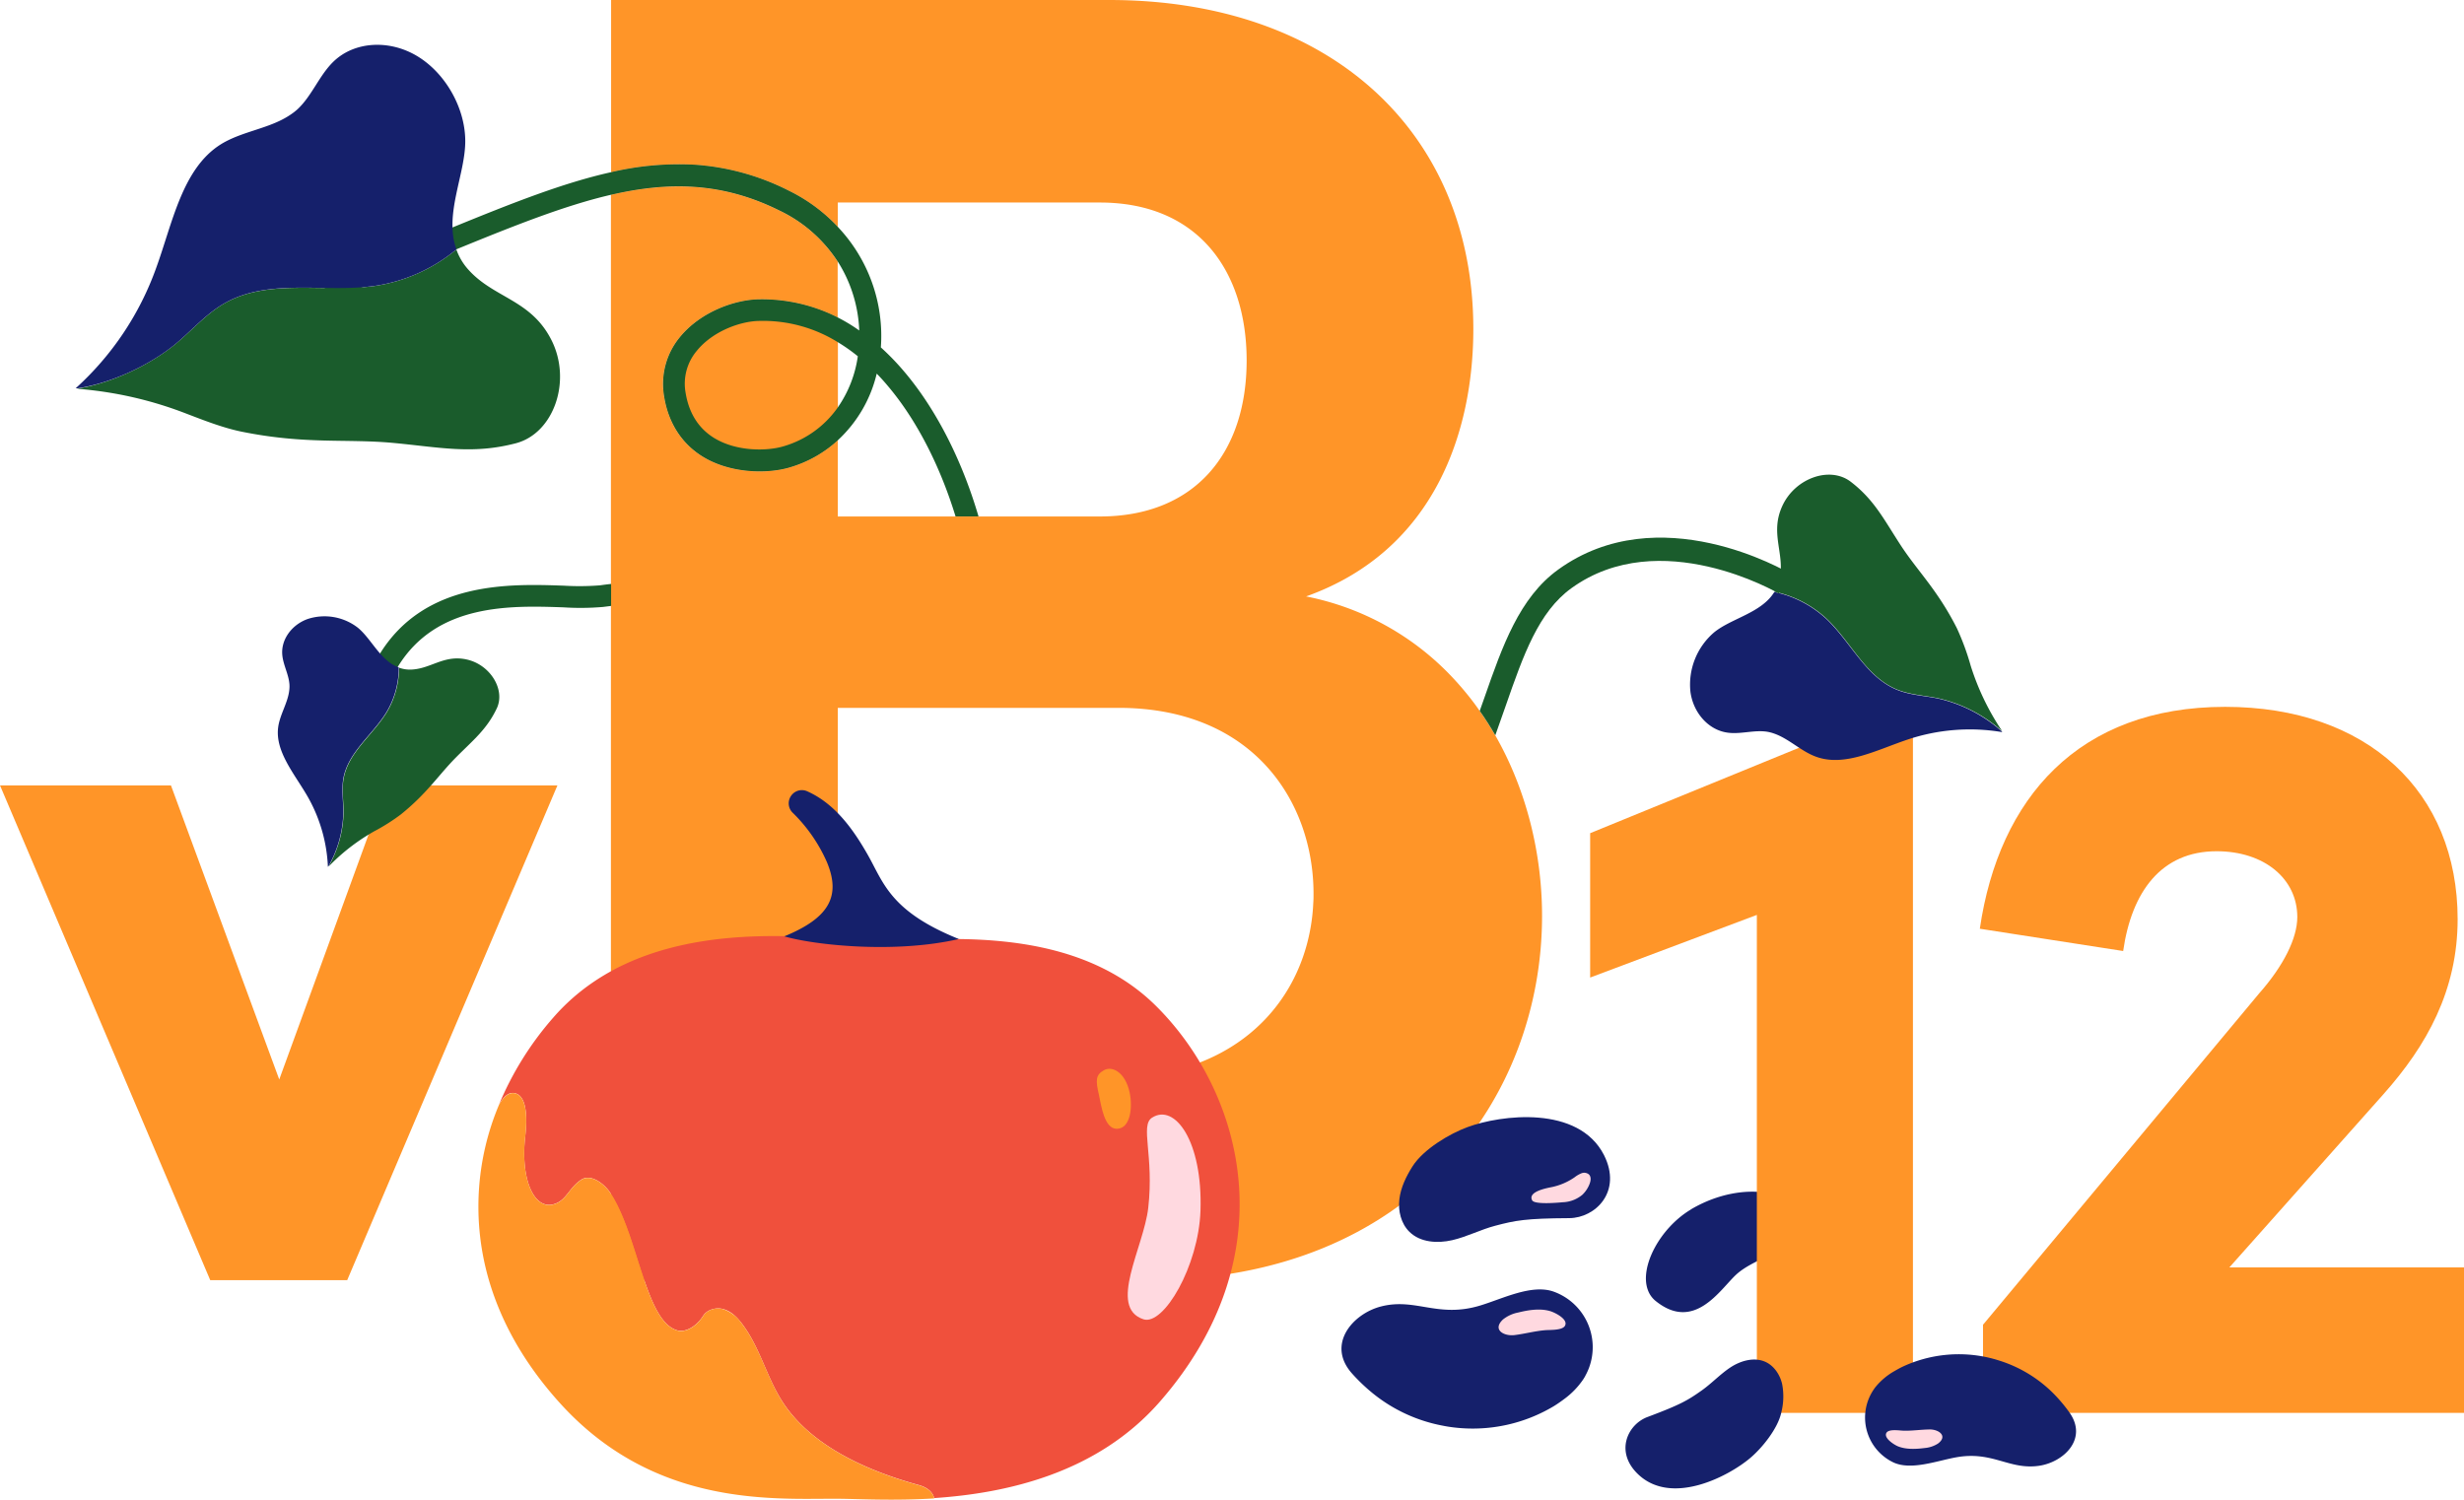
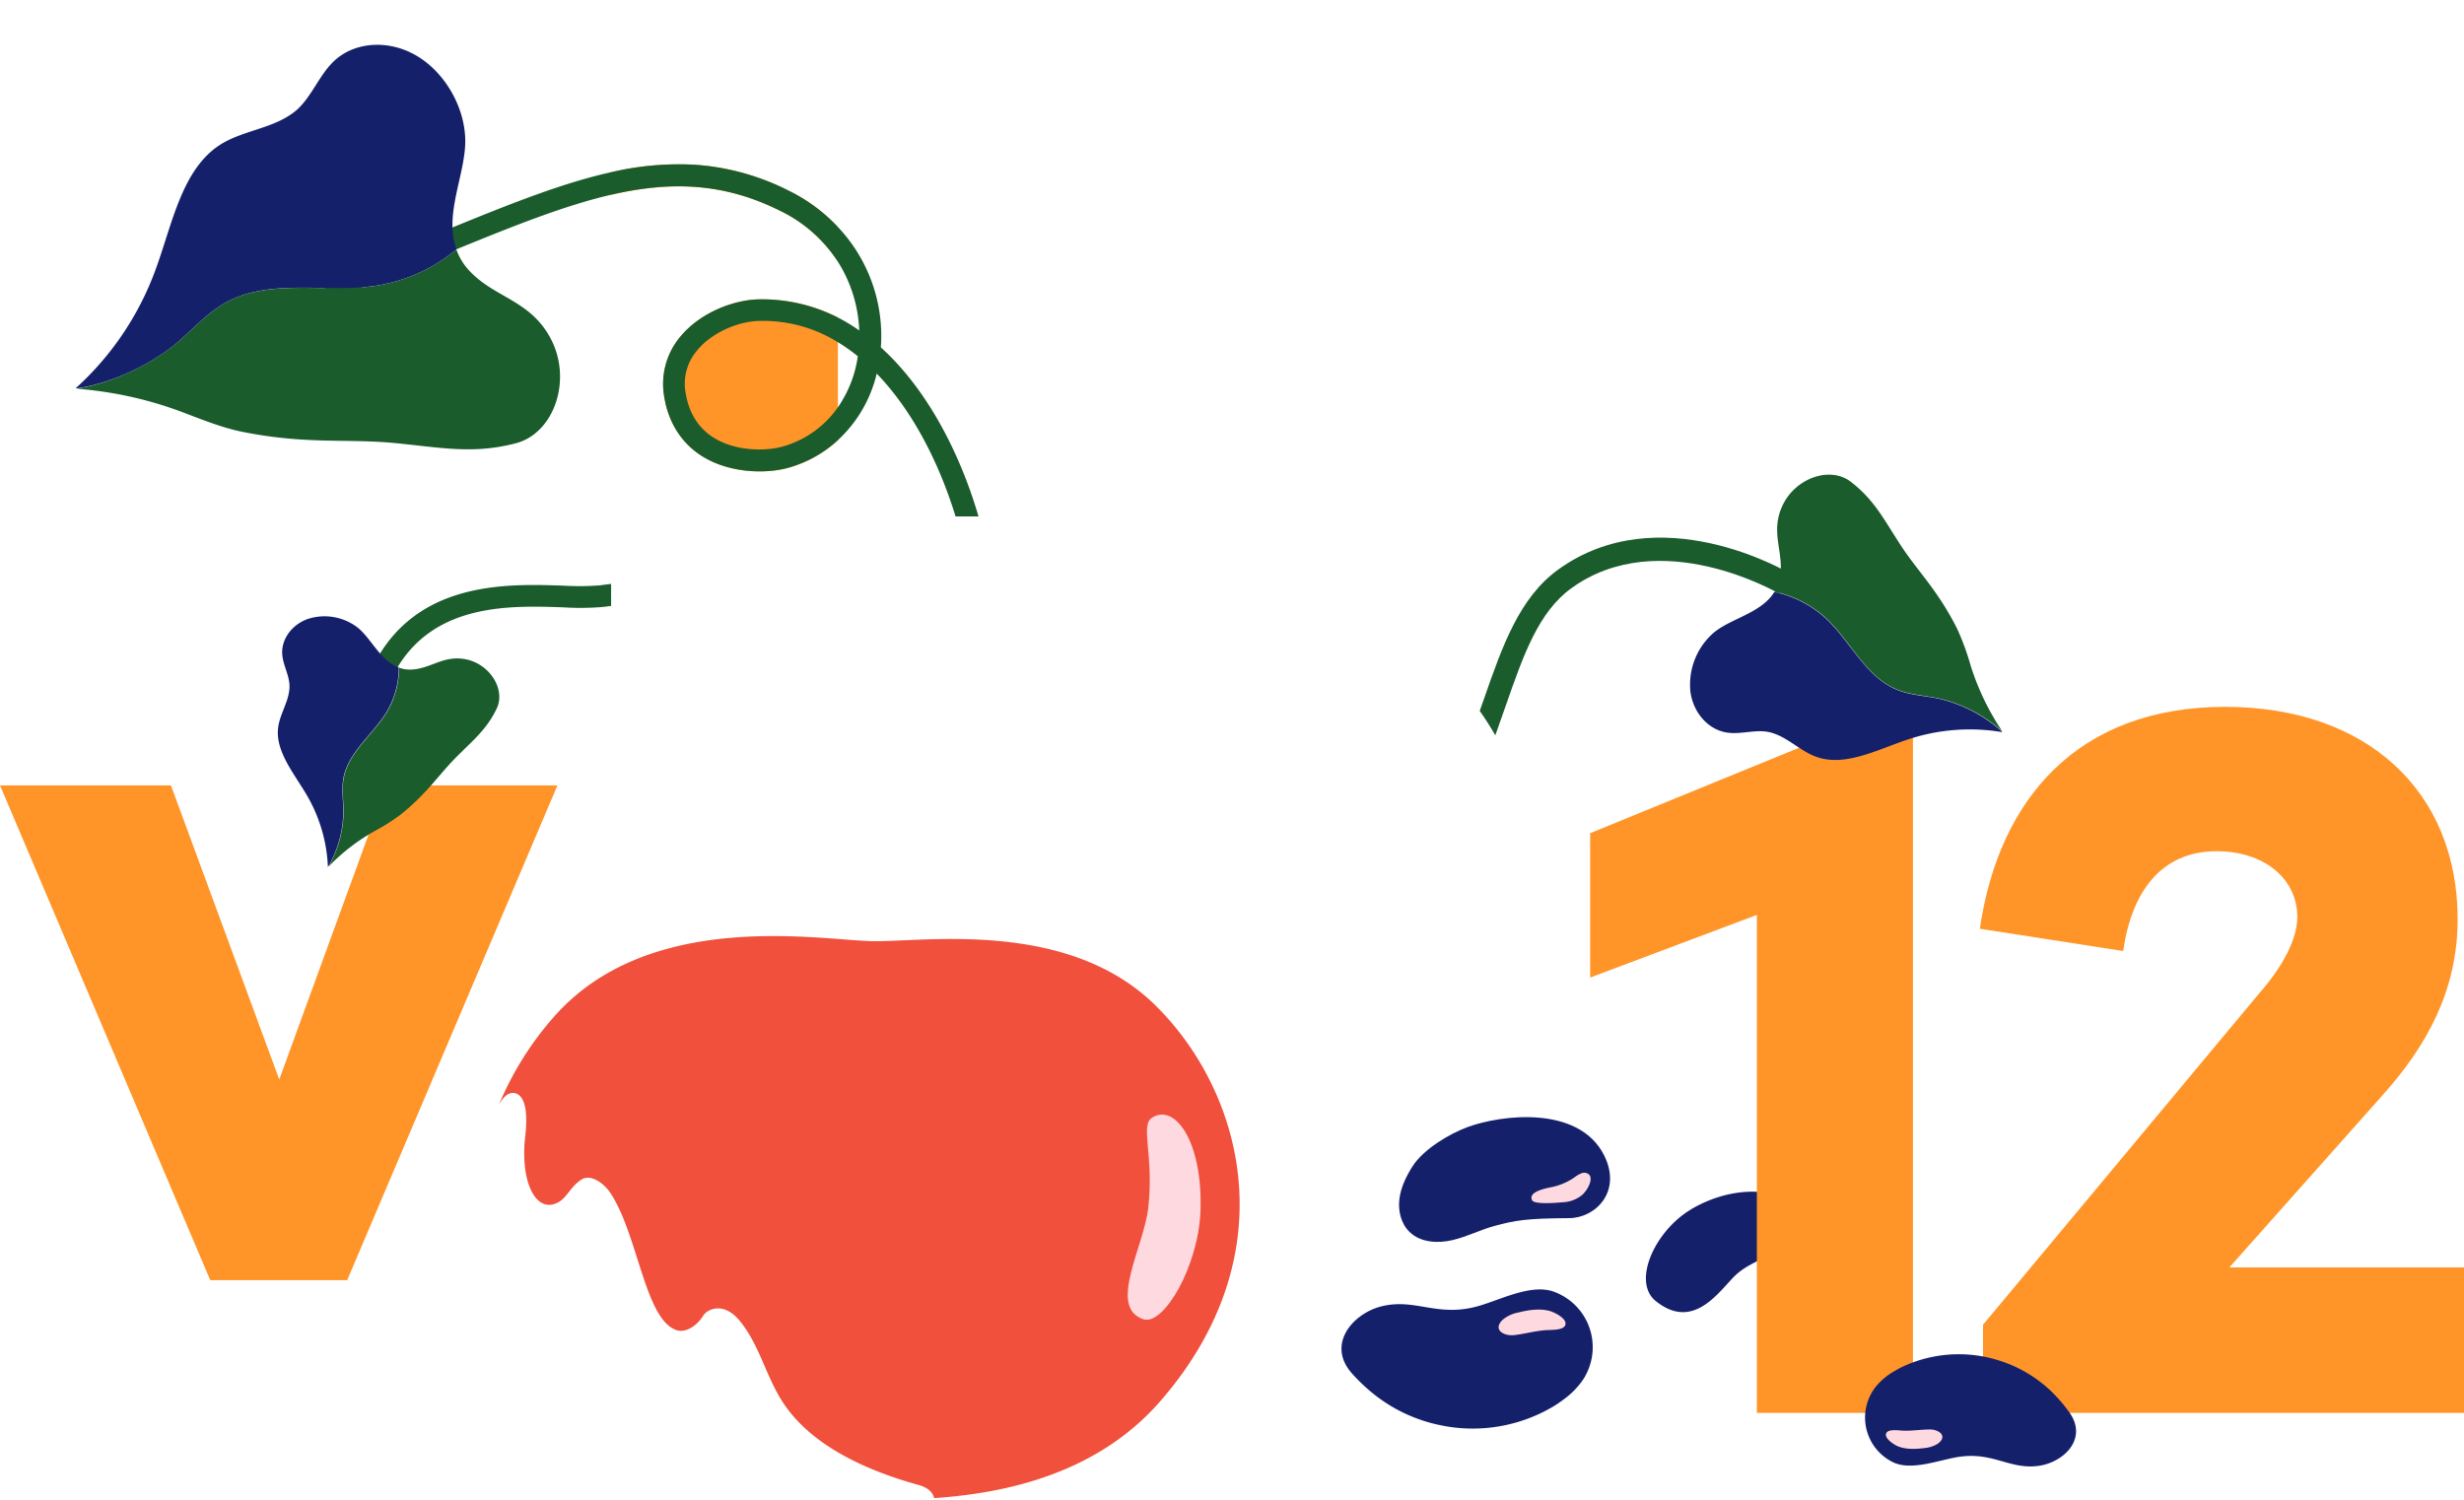
<svg xmlns="http://www.w3.org/2000/svg" id="f6340a3b-0d85-49da-b066-1577ca37c1eb" data-name="Layer 1" viewBox="0 0 928.25 564.98">
  <defs>
    <style>.fb0bb31e-755d-435f-b7ac-ce2ecf1d37b7{fill:#15206b;}.a6a9f691-e2b2-42a6-b3f4-5ab44c39326c{fill:#ff9528;}.a0cab58a-bb61-4eff-a00a-bbf29b25a45d{fill:#ffd9e0;}.b5e56714-2e12-4674-810a-54d7ed86afcf{fill:#1a5c2c;}.a3136b83-dfbd-40e6-bbf5-877f2ebda6b5{fill:#f0503c;}</style>
  </defs>
  <title>Cerebelly_Website_NutrientIllustrated_VitaminB12</title>
  <path class="fb0bb31e-755d-435f-b7ac-ce2ecf1d37b7" d="M679.8,461.88c.29,8.07-17.7,11-25.67,18.26-6.09,5.57-15.83,21.94-30.57,9.86a9.31,9.31,0,0,1-2.77-4c-3.21-8.62,4.47-23.13,15.87-30.12l.69-.45C657.21,443.91,679.34,448.84,679.8,461.88Z" />
  <path class="a6a9f691-e2b2-42a6-b3f4-5ab44c39326c" d="M210,295.89l-79.2,186.4H79.2L0,295.89H64.4l40.8,110.8,40.4-110.8Z" />
  <path class="a6a9f691-e2b2-42a6-b3f4-5ab44c39326c" d="M297.28,71.93a91.74,91.74,0,0,0-35.82-9.87,111.7,111.7,0,0,0-31.24,2.83V73.4c22.27-5.15,42.21-4.62,63.42,5.89a53.86,53.86,0,0,1,22,19.24v-13A63.3,63.3,0,0,0,297.28,71.93Zm-11.67,40.86c-9,.25-21.62,4.75-29.36,14.14a27.67,27.67,0,0,0-6,22.56c1.58,9.77,6.56,17.53,14.24,22.36,10.37,6.52,24.32,6.79,32.91,4.28a45.82,45.82,0,0,0,18.26-10.26V119.61A62.72,62.72,0,0,0,285.61,112.79Z" />
-   <path class="a6a9f691-e2b2-42a6-b3f4-5ab44c39326c" d="M563.28,277c-1.82-3.16-3.76-6.22-5.87-9.19-1.13-1.67-2.34-3.28-3.58-4.87-2-2.53-4.1-5-6.29-7.34a102.86,102.86,0,0,0-55.5-30.9c49-17.5,63-63,63-100.79C555,50.39,501.83,0,417.83,0H230.22V64.89a111.7,111.7,0,0,1,31.24-2.83,91.74,91.74,0,0,1,35.82,9.87A63.3,63.3,0,0,1,315.62,85.5V76.3h98.71c37.1,0,55.31,25.89,55.31,59.49,0,35-19.61,58.79-55.31,58.79H315.62V165.87a45.82,45.82,0,0,1-18.26,10.26c-8.59,2.51-22.54,2.24-32.91-4.28-7.68-4.83-12.66-12.59-14.24-22.36a27.67,27.67,0,0,1,6-22.56c7.74-9.39,20.32-13.89,29.36-14.14a62.72,62.72,0,0,1,30,6.82V98.53a53.86,53.86,0,0,0-22-19.24c-21.21-10.51-41.15-11-63.42-5.89V482.29H432.53c100.1,0,148.4-69.3,148.4-137.2C580.93,321.48,575,297.44,563.28,277Zm-144,129H315.62V266.68H421.34c51.09,0,73.5,35.71,73.5,70,0,1.19,0,2.38-.1,3.57a70.23,70.23,0,0,1-1.05,9.45C488.21,380.58,462.91,406,419.23,406Z" />
  <path class="a6a9f691-e2b2-42a6-b3f4-5ab44c39326c" d="M720.65,266.3v266h-58.8V344.69l-62.8,23.6V313.9l116.4-47.6Z" />
  <path class="a6a9f691-e2b2-42a6-b3f4-5ab44c39326c" d="M928.25,477.49v54.8H747.05v-33.2l104-124.8c9.2-10.4,14.4-20.8,14.4-28.8,0-14.39-12.4-24.79-30.4-24.79-20.8,0-32,15.2-35.2,37.59l-54-8.39c7.2-49.2,37.2-83.6,92.4-83.6,53.6,0,87.6,32,87.6,80,0,26.79-11.6,47.59-28,66l-58,65.2Z" />
  <path class="fb0bb31e-755d-435f-b7ac-ce2ecf1d37b7" d="M552.86,424.63c-6.67,2.44-16.63,8.3-20.76,14.84-2.38,3.77-4.39,7.88-4.92,12.31s.61,9.22,3.81,12.33c4.09,4,10.54,4.4,16.1,3.12s10.7-4,16.21-5.44c7.59-2,11.43-2.76,27.89-2.86,9.85-.06,20-10,13.09-23.73C594.65,416.25,565.39,420,552.86,424.63Z" />
  <path class="a0cab58a-bb61-4eff-a00a-bbf29b25a45d" d="M588.77,452.94h0a12.14,12.14,0,0,0,7.35-2.82,11.1,11.1,0,0,0,2.54-3.67c.59-1.31.94-3-.09-4a2.79,2.79,0,0,0-2.79-.42,10.55,10.55,0,0,0-2.58,1.5,23.57,23.57,0,0,1-8.51,3.68c-1.68.35-9.27,1.65-7.49,5C578.08,453.91,586.92,453.11,588.77,452.94Z" />
-   <path class="fb0bb31e-755d-435f-b7ac-ce2ecf1d37b7" d="M671.06,532.14c-1.31,6.13-7.26,13.38-11.65,17.11-8.26,7-29.48,18.08-42.11,6.35-9.13-8.5-4.16-18.93,3.32-21.74,12.51-4.68,15.22-6.31,20.44-10,3.78-2.67,7-6.16,10.82-8.68s8.9-4,13.13-2.13c3.3,1.47,5.51,4.8,6.35,8.32A24.56,24.56,0,0,1,671.06,532.14Z" />
  <path class="fb0bb31e-755d-435f-b7ac-ce2ecf1d37b7" d="M597.19,518.45c-.23.41-.49.8-.74,1.21a30.15,30.15,0,0,1-7.23,7.46c-1.26.94-2.54,1.84-3.88,2.66a59.47,59.47,0,0,1-36.74,8.1c-1.73-.18-3.46-.43-5.16-.78a59.18,59.18,0,0,1-27.67-13.34,68.05,68.05,0,0,1-6.42-6.29c-9.77-10.94.23-22.53,10.93-25.27,13-3.33,21.31,4.41,37.11-.28,8.53-2.53,19.66-8.31,28-5.27a22.24,22.24,0,0,1,13.29,28.5,21.91,21.91,0,0,1-1.52,3.3Z" />
  <path class="a0cab58a-bb61-4eff-a00a-bbf29b25a45d" d="M566.21,497.11a13.07,13.07,0,0,1,5.75-2.63h0c4-1,8.29-1.62,12-.53,1.79.52,7,3.09,5.59,5.55-1,1.75-5.65,1.5-7.28,1.63-4,.31-7.78,1.38-11.73,1.86S562.06,501,566.21,497.11Z" />
  <path class="fb0bb31e-755d-435f-b7ac-ce2ecf1d37b7" d="M706.12,523.12c.24-.33.49-.63.74-.94a25.18,25.18,0,0,1,6.75-5.58c1.14-.67,2.3-1.31,3.49-1.86a50.09,50.09,0,0,1,31.51-3.38c1.44.32,2.86.69,4.26,1.14a49.82,49.82,0,0,1,21.92,13.74,58.55,58.55,0,0,1,4.79,5.86c7.16,10.07-2.29,18.85-11.5,20.14-11.18,1.59-17.43-5.67-31.1-3.21-7.37,1.32-17.23,5.13-23.94,1.81a18.73,18.73,0,0,1-8.48-25.1,18,18,0,0,1,1.58-2.63Z" />
  <path class="a0cab58a-bb61-4eff-a00a-bbf29b25a45d" d="M730.08,543.86a11,11,0,0,1-5.05,1.68h0c-3.41.44-7.09.58-10.11-.68-1.45-.61-5.57-3.24-4.17-5.16,1-1.38,4.87-.74,6.25-.7,3.36.11,6.64-.43,10-.46S733.91,541,730.08,543.86Z" />
  <path class="b5e56714-2e12-4674-810a-54d7ed86afcf" d="M340.64,140a94.81,94.81,0,0,0-8.8-9.12,59.72,59.72,0,0,0-16.22-45.4,63.3,63.3,0,0,0-18.34-13.57,91.74,91.74,0,0,0-35.82-9.87,111.7,111.7,0,0,0-31.24,2.83c-18,4-37.35,11.66-59.81,20.84-1.86.76-3.76,1.53-5.65,2.32-13,5.32-27.74,11.34-43.64,17.28l1.17,3.14,0,0L124,113c4.29-1.61,8.51-3.22,12.63-4.81l0,0c11.21-4.37,21.68-8.65,31.22-12.56L171.75,94l.12-.05a.06.06,0,0,0,0,0c22-9,40.86-16.52,58.3-20.57,22.27-5.15,42.21-4.62,63.42,5.89a53.86,53.86,0,0,1,22,19.24,52.2,52.2,0,0,1,8.11,26,63.22,63.22,0,0,0-38.12-11.73c-9,.25-21.62,4.75-29.36,14.14a27.67,27.67,0,0,0-6,22.56c1.58,9.77,6.56,17.53,14.24,22.36,10.37,6.52,24.32,6.79,32.91,4.28a45.82,45.82,0,0,0,18.26-10.26,49.84,49.84,0,0,0,14.65-25.1c1.4,1.44,2.78,2.95,4.12,4.56,11.48,13.53,20.12,31.39,25.58,49.25h8.65C362.91,175,353.5,155.16,340.64,140Zm-25,13.47A37.82,37.82,0,0,1,295,168.19c-5.71,1.69-17.42,2.17-26.2-3.33-5.73-3.62-9.25-9.26-10.5-16.79a19.23,19.23,0,0,1,4.28-16c6.05-7.36,16.3-11,23.26-11.16a53.49,53.49,0,0,1,29.78,8,65.8,65.8,0,0,1,7.54,5.31l0,0A44.6,44.6,0,0,1,315.62,153.49Z" />
  <path class="b5e56714-2e12-4674-810a-54d7ed86afcf" d="M66.06,129.64c6.17-5.07,11.53-11.36,18.49-15.35,16.59-9.49,37.46-3.94,56.44-6.53A62.76,62.76,0,0,0,171.92,94a22.53,22.53,0,0,0,4.22,7.24c9.62,11.08,23.78,11.43,31.58,26.83s.94,35.17-13.39,38.93c-16.39,4.29-28.74,1.5-46.29-.14-17.76-1.63-32.83.64-56.88-4.2-7.32-1.49-14.56-4.38-21.81-7.15a144.13,144.13,0,0,0-38.2-8.86c-.7-.06-1.39-.15-2.09-.22C42.24,144.37,56.85,137.25,66.06,129.64Z" />
  <path class="fb0bb31e-755d-435f-b7ac-ce2ecf1d37b7" d="M58.84,100.93C65,84,68.63,63.61,83.05,54.46c7.93-5,18.25-5.9,26-11a23.34,23.34,0,0,0,3-2.27c5.4-5,8.17-12.66,13.42-17.83,7.82-7.74,21-8.6,31.6-2.28s18,19.27,18.2,31.56h0c.25,12.74-8.15,28.09-3.31,41.31A62.58,62.58,0,0,1,141,107.74c-19,2.59-39.83-3-56.43,6.53-7,4-12.31,10.24-18.49,15.36-9.22,7.62-23.82,14.73-37,16.69l-.55-.06A111.92,111.92,0,0,0,58.84,100.93Z" />
  <path class="b5e56714-2e12-4674-810a-54d7ed86afcf" d="M230.22,220v8.28l-3,.38a99.74,99.74,0,0,1-15,.15c-19.68-.67-47.76-1.63-62.4,22.48a60.93,60.93,0,0,0-7,17.45l-8-1.9a69.69,69.69,0,0,1,8.33-20.6c17-27.37,48.84-26.3,69.29-25.59a98.57,98.57,0,0,0,13.64-.13C227.41,220.32,228.79,220.15,230.22,220Z" />
  <path class="b5e56714-2e12-4674-810a-54d7ed86afcf" d="M129.44,306c0-4.19-.74-8.42,0-12.55,1.66-9.86,10.88-16.42,16.15-24.9a32.61,32.61,0,0,0,4.74-17,11.94,11.94,0,0,0,4.31.72c7.67-.17,12.54-5.79,21.31-3.78s14.48,11.32,11.22,18.34c-3.78,8-9,12.07-15.46,18.59S161,298.79,151,306.84a74.48,74.48,0,0,1-10.11,6.39,75.14,75.14,0,0,0-16.32,12.45c-.25.26-.52.51-.78.75A42.71,42.71,0,0,0,129.44,306Z" />
  <path class="fb0bb31e-755d-435f-b7ac-ce2ecf1d37b7" d="M115.43,299.31c-4.79-8.1-11.76-16.35-10.65-25.2.61-4.88,3.7-9.32,4.2-14.14a11.29,11.29,0,0,0,.07-1.93c-.2-3.84-2.38-7.5-2.71-11.34-.51-5.73,3.53-11.33,9.56-13.49a20.48,20.48,0,0,1,18.76,3.16h0c5.22,4.14,8.61,12.62,15.56,15.07a32.65,32.65,0,0,1-4.74,17.05c-5.27,8.5-14.45,15-16.15,24.89-.7,4.14,0,8.36,0,12.55a42.72,42.72,0,0,1-5.59,20.43l-.21.21A58.33,58.33,0,0,0,115.43,299.31Z" />
  <path class="b5e56714-2e12-4674-810a-54d7ed86afcf" d="M730.39,263.12c-5.18-1.1-10.6-1.31-15.53-3.27-11.75-4.65-17.42-17.8-26.52-26.55a41.37,41.37,0,0,0-19.82-10.36,14.87,14.87,0,0,0,2-5.14c1.81-9.52-3.86-17,1-27.35s17.82-14.91,25.64-9c8.91,6.79,12.55,14.27,18.9,24s13.81,16.74,21.14,31.21a94.93,94.93,0,0,1,5.22,14.19,95.23,95.23,0,0,0,11.09,23.45c.26.38.49.78.73,1.17A54.09,54.09,0,0,0,730.39,263.12Z" />
  <path class="fb0bb31e-755d-435f-b7ac-ce2ecf1d37b7" d="M718.46,278.69c-11.29,3.79-23.33,10.22-34,6.51-5.86-2-10.54-7-16.36-8.92a14.06,14.06,0,0,0-2.38-.6c-4.8-.76-9.91,1-14.74.36-7.22-.88-13.07-7.36-14.15-15.39a25.89,25.89,0,0,1,8.86-22.36h0c6.49-5.36,17.88-7.31,22.74-15.26a41.32,41.32,0,0,1,19.83,10.36c9.12,8.76,14.79,21.84,26.51,26.54,4.94,2,10.35,2.17,15.54,3.28a54.07,54.07,0,0,1,23.78,12.31l.21.31A73.74,73.74,0,0,0,718.46,278.69Z" />
  <path class="b5e56714-2e12-4674-810a-54d7ed86afcf" d="M674.51,216.16l-4.41,7.42c-.46-.27-44.75-26.08-78.09-2-12.42,8.95-18.12,25.24-24.69,44.1-1.3,3.7-2.62,7.49-4,11.34-1.82-3.16-3.76-6.22-5.87-9.19l1.77-5c6.76-19.37,13.16-37.69,27.79-48.24C624.93,187.17,672.5,215,674.51,216.16Z" />
  <path class="a3136b83-dfbd-40e6-bbf5-877f2ebda6b5" d="M346.08,559.46c-20.37-5.61-40.68-15.1-51.16-31.15-6.24-9.54-8.57-20.78-15.6-29.89-1.69-2.19-3.8-4.33-6.69-5.19s-6.28.2-7.72,2.46c-2.63,4.19-6.74,6.33-9.65,5.54-12.27-3.29-14.78-36.07-25.39-51.91-2.31-3.46-7.39-7.29-11-4.82-4.69,3.19-5.44,7.72-10.17,9.14-7.57,2.27-12.65-9.57-10.85-25.35,1.31-11.49-.82-15.67-3.76-16.42s-5,2.3-6.14,4.37a119.28,119.28,0,0,1,20.52-32.91c35.92-41.22,100.79-29.08,120.23-28.74s73.62-8.43,106.69,24.29,49.67,94,1.65,149.09c-23.63,27.1-57.84,34.6-85.11,36.43C351.42,562.28,349.62,560.43,346.08,559.46Z" />
-   <path class="a6a9f691-e2b2-42a6-b3f4-5ab44c39326c" d="M317.45,564.67c-4.85-.08-10.73.07-17.32,0-24.9-.31-60-3.94-89-35.85-14.38-15.83-23.45-32.71-27.81-49.7a98.83,98.83,0,0,1,4.63-62.82c1.16-2.07,3.29-5.09,6.15-4.37s5.07,4.92,3.76,16.42c-1.8,15.78,3.28,27.62,10.85,25.35,4.73-1.42,5.48-6,10.17-9.14,3.63-2.47,8.68,1.36,11,4.82,10.61,15.84,13.14,48.6,25.39,51.91,2.9.82,7-1.35,9.65-5.54,1.44-2.3,4.83-3.37,7.72-2.46a13.93,13.93,0,0,1,6.69,5.19c7.06,9.11,9.39,20.35,15.6,29.89,10.47,16,30.79,25.54,51.16,31.15,3.53,1,5.34,2.82,5.88,5C337.74,565.39,325.4,564.8,317.45,564.67Z" />
-   <path class="fb0bb31e-755d-435f-b7ac-ce2ecf1d37b7" d="M361.22,353.77c-26-10.47-28.39-21.35-34.39-31.86-5.39-9.46-12.31-19.18-22.76-23.81a4.91,4.91,0,0,0-5.85,1.46h0a4.93,4.93,0,0,0,.34,6.57,59.38,59.38,0,0,1,12.9,18.54c5.48,13,.88,21.17-16,28.1C307.09,356.11,337.16,359.32,361.22,353.77Z" />
  <path class="a0cab58a-bb61-4eff-a00a-bbf29b25a45d" d="M434,421.08c-4.59,2.94.82,14.22-1.43,34-1.7,14.84-15.31,37.49-1.82,41.95,7.61,2.52,20.78-20,21.5-40.87C453.13,429.9,442.55,415.57,434,421.08Z" />
-   <path class="a6a9f691-e2b2-42a6-b3f4-5ab44c39326c" d="M414,412.51c.82,3.61,1.91,12.77,6.7,12.76,5.13,0,6.12-8,4.82-13.87-1.64-7.39-6.48-9.95-9.61-8.21S412.68,406.87,414,412.51Z" />
</svg>